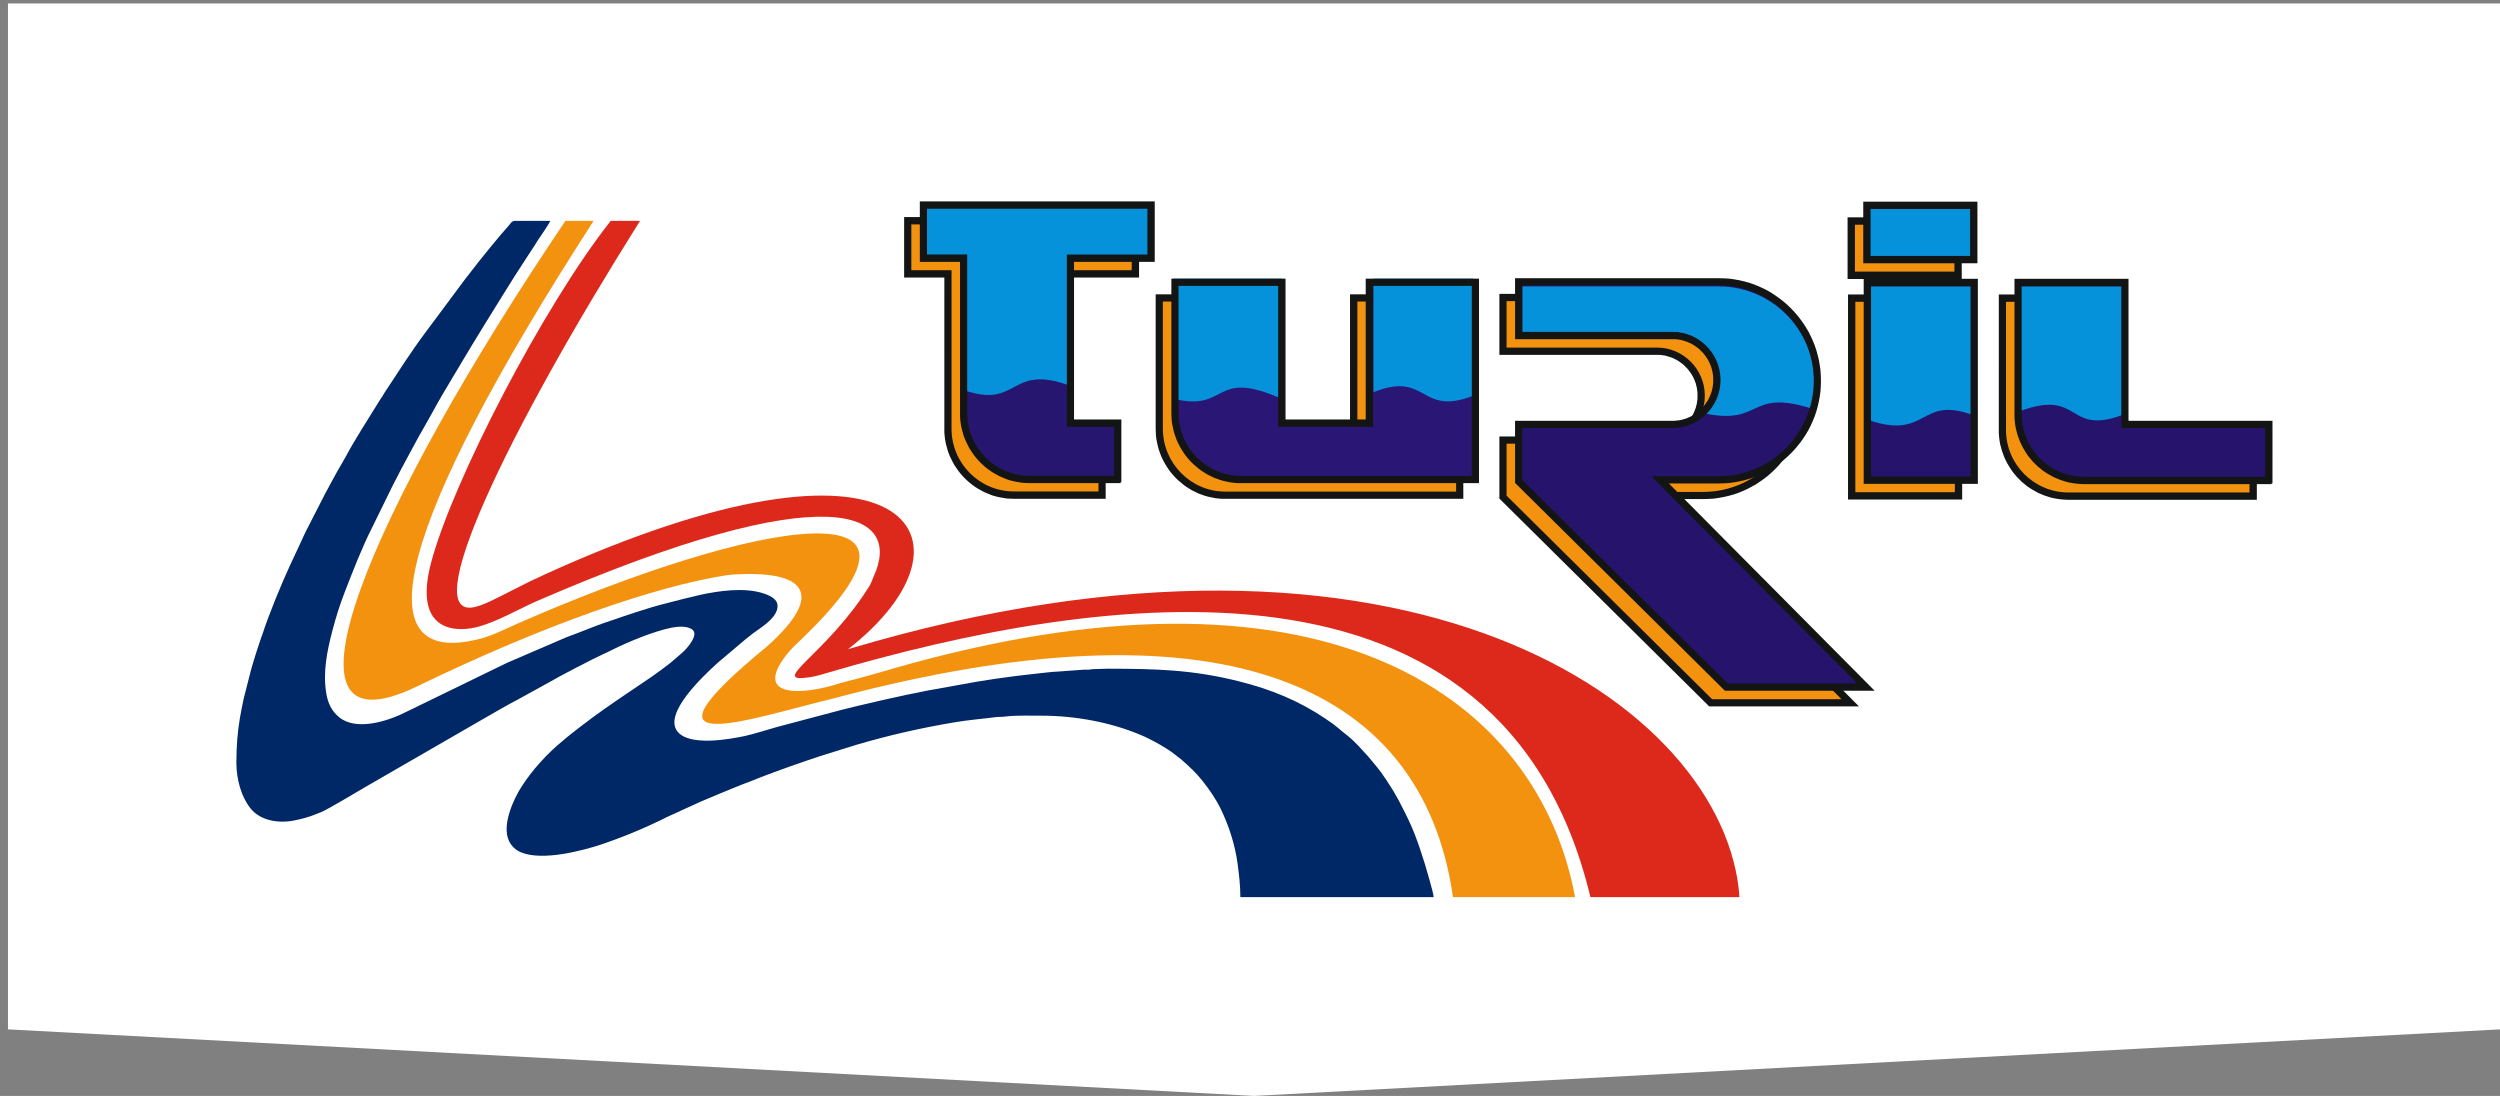
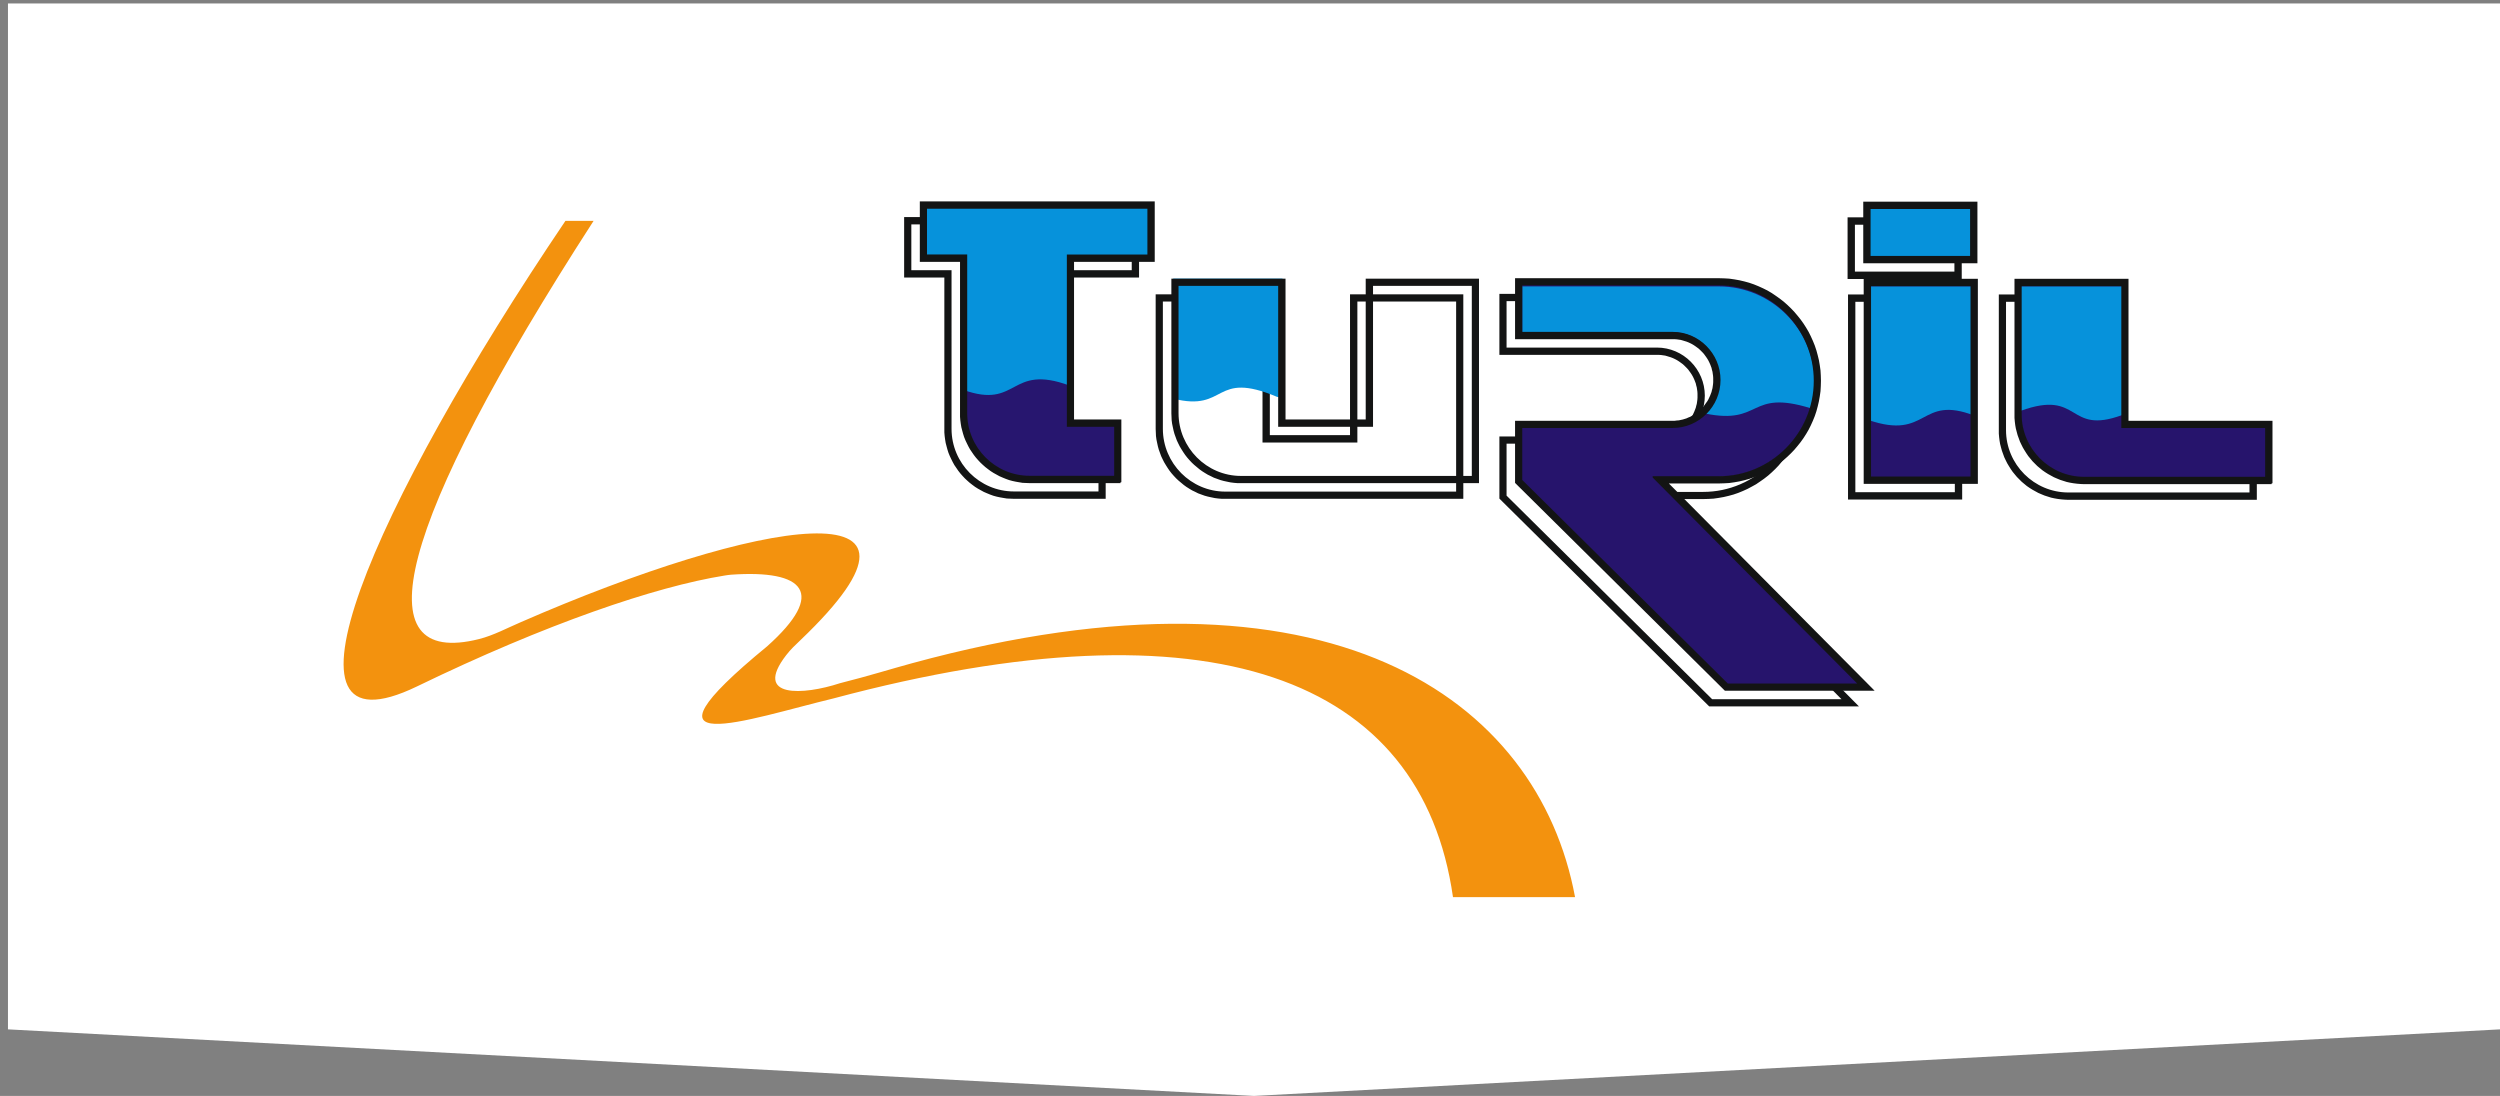
<svg xmlns="http://www.w3.org/2000/svg" version="1.1" id="Capa_2" x="0px" y="0px" width="274.615px" height="120.383px" viewBox="0 0 274.615 120.383" enable-background="new 0 0 274.615 120.383" xml:space="preserve">
  <rect x="0" y="0" width="274.615" height="120.383" fill="#808080" stroke="none" />
  <g>
    <polygon fill="#FFFFFF" points="274.615,113.071 137.745,120.383 0.875,113.071 0.875,0.383 274.615,0.383  " />
    <g>
      <g>
        <path fill-rule="evenodd" clip-rule="evenodd" fill="#F3920E" d="M65.202,24.264c-21.779,33.72-25.366,49.158-12.563,45.93     c1.579-0.4,3.077-1.214,4.576-1.854c25.956-11.331,48.787-15.278,30.723,1.965c-0.574,0.543-1.1,1.039-1.579,1.662     c-3.683,4.762,1.897,4.395,5.899,3.084c3.301-0.831,5.596-1.566,7.893-2.188c45.854-12.514,68.812,3.835,72.862,25.682h-13.409     c-3.443-24.164-26.562-32.906-68.031-21.831c-9.454,2.285-22.895,7.08-7.302-5.722c6.568-5.865,4.113-8.438-3.986-7.862     c-0.239,0.016-0.478,0.063-0.717,0.096c-7.573,1.215-19.594,5.305-33.769,12.178c-17.027,8.23-4.911-19.721,16.311-51.14H65.202z     " />
-         <path fill-rule="evenodd" clip-rule="evenodd" fill="#DC291B" d="M70.304,24.264C55.667,47.516,45.655,68.437,52.288,66.646     c0.606-0.16,1.228-0.432,1.85-0.735c1.897-0.927,3.747-1.934,5.676-2.797c40.05-18.25,48.883-3.883,33.337,8.198     c61.351-18.314,96.475,6.153,97.925,27.232h-16.374c-9.646-40.209-54.096-33.353-83.735-24.66     c-0.686,0.208-1.339,0.4-2.041,0.512c-4.72,0.703,1.977-2.557,6.633-10.116c0.143-0.24,0.271-0.655,0.382-0.895     c3.348-7.16-4.671-11.363-36.957,2.637c-2.041,0.895-4.225,2.189-6.361,2.797c-1.945,0.575-7.414,1.086-5.261-7.048     c2.359-8.854,12.276-28.079,19.722-37.507H70.304z" />
-         <path fill-rule="evenodd" clip-rule="evenodd" fill="#002867" d="M157.483,98.545c-0.048-0.608-0.781-2.957-0.941-3.564     L156,93.302c-0.367-1.086-0.781-2.205-1.275-3.228c-0.893-1.822-1.292-2.669-2.439-4.395c-0.829-1.262-1.148-1.534-1.961-2.541     l-1.068-1.167c-0.367-0.384-0.75-0.767-1.164-1.103c-1.068-0.815-1.132-1.023-2.535-1.95c-2.885-1.934-5.931-3.196-9.455-4.075     c-5.133-1.294-9.167-1.374-14.396-1.39l-1.626,0.048c-0.255,0.016-0.271,0.048-0.542,0.064c-0.175,0-0.367-0.016-0.542,0     l-2.614,0.192c-0.782,0.016-2.281,0.224-3.094,0.303c-0.669,0.064-1.339,0.16-2.025,0.24c-1.307,0.16-2.614,0.367-3.921,0.575     l-5.676,1.022c-0.606,0.128-1.259,0.271-1.881,0.383c-1.834,0.384-3.683,0.815-5.517,1.247c-0.606,0.144-1.196,0.304-1.818,0.448     l-7.11,1.885c-1.053,0.288-2.487,0.767-3.54,0.991c-1.579,0.336-6.17,1.199-7.43-0.559c-1.435-1.997,2.806-5.961,4.384-7.415     l3.077-2.605c0.208-0.176,0.398-0.304,0.606-0.48c0.111-0.08,0.191-0.143,0.303-0.239c0.876-0.639,2.264-1.47,2.599-2.541     c0.35-1.119-0.67-1.55-1.451-1.822c-2.105-0.703-4.943-0.288-6.999,0.16c-1.26,0.288-2.376,0.575-3.604,0.895     c-2.328,0.576-4.576,1.391-6.856,2.158c-1.354,0.464-2.694,1.055-4.049,1.534c-0.287,0.112-0.51,0.224-0.797,0.336l-5.899,2.541     l-11.033,5.37c-2.025,1.039-5.517,2.157-7.414,0.591c-0.781-0.656-1.211-1.486-1.387-2.557c-0.414-2.333,0.08-4.715,0.654-6.92     c0.382-1.455,0.829-2.893,1.371-4.283c0.94-2.413,1.865-4.826,3.029-7.127l2.249-4.587c0.127-0.271,0.254-0.463,0.382-0.735     c0.622-1.246,1.307-2.445,1.961-3.691c0.654-1.23,1.355-2.381,2.024-3.612c0.782-1.454,1.643-2.877,2.488-4.283     c1.132-1.901,2.248-3.771,3.412-5.641c1.451-2.317,2.854-4.65,4.353-6.92c0.319-0.48,0.59-0.911,0.909-1.391     c0.16-0.239,0.271-0.447,0.431-0.687c0.399-0.591,1.036-1.486,1.339-2.077h-3.922c-0.351,0.032-0.431,0.288-0.686,0.559     c-0.765,0.815-3.54,4.235-4.098,5.002c-0.191,0.271-0.383,0.479-0.59,0.751l-4.448,5.977c-1.499,1.998-3.125,4.539-4.48,6.6     c-0.08,0.145-0.16,0.272-0.239,0.4c-0.192,0.271-0.351,0.527-0.526,0.815c-1.132,1.853-2.408,3.787-3.428,5.689l-0.479,0.847     c-0.669,1.103-1.228,2.222-1.849,3.34l-1.324,2.589c-0.446,0.879-0.909,1.742-1.307,2.653l-1.228,2.637     c-0.94,2.029-2.312,5.353-2.997,7.479c-0.128,0.368-0.239,0.639-0.352,1.007c-0.223,0.671-0.43,1.294-0.637,1.981     c-0.096,0.352-0.191,0.64-0.288,0.991l-0.796,3.117c-0.16,0.751-0.303,1.438-0.431,2.206c-0.271,1.598-0.367,3.02-0.382,4.682     v0.368c0.032,1.663,0.526,3.547,1.515,4.794c1.084,1.422,3.157,1.726,4.847,1.375c0.367-0.064,0.718-0.16,1.037-0.24     c0.686-0.176,1.308-0.432,1.945-0.688c0.606-0.24,4.146-2.349,4.991-2.844l12.404-7.16c1.372-0.767,2.774-1.63,4.177-2.349     l3.332-1.838c1.164-0.688,5.134-2.749,6.042-3.149c0.335-0.143,0.558-0.255,0.877-0.415c1.897-0.959,4.688-2.093,6.633-2.493     c0.669-0.127,1.674-0.208,2.232,0.176c0.638,0.431,0.016,1.326-0.303,1.758c-0.207,0.271-0.366,0.431-0.605,0.687l-1.403,1.214     c-1.467,1.167-3.029,2.189-4.576,3.229c-1.817,1.23-3.619,2.461-5.341,3.803c-0.255,0.176-0.462,0.367-0.718,0.559     c-0.287,0.208-0.478,0.383-0.749,0.592l-0.51,0.432c-1.674,1.358-3.333,3.196-4.496,5.002c-0.877,1.358-2.216,4.235-1.387,5.977     c0.287,0.592,0.75,1.023,1.355,1.263c2.36,0.959,6.696-0.192,8.737-0.863c2.583-0.878,4.926-1.854,7.35-3.068l3.603-1.646     c1.244-0.527,2.424-1.023,3.684-1.534c0.638-0.256,1.211-0.496,1.85-0.72c0.287-0.111,0.589-0.239,0.908-0.368     c2.232-0.863,4.48-1.646,6.729-2.396l4.002-1.247c3.491-1.023,6.983-1.822,10.586-2.429c1.659-0.288,3.062-0.383,4.64-0.591     c0.398-0.048,0.813-0.016,1.211-0.081c0.957-0.127,2.95-0.08,3.858-0.08c3.667,0,7.573,0.719,10.857,2.11     c0.335,0.127,0.574,0.256,0.877,0.399c0.861,0.432,1.722,0.911,2.503,1.455l1.084,0.831c0.813,0.718,1.61,1.438,2.28,2.285     c0.781,0.975,1.514,2.029,2.072,3.164c0.909,1.902,1.562,3.899,1.85,6.025c0.159,1.214,0.303,2.397,0.303,3.66H157.483     L157.483,98.545z" />
      </g>
      <g>
-         <path fill-rule="evenodd" clip-rule="evenodd" fill="#F3920E" d="M184.699,47.884c1.482-0.911,2.471-2.557,2.471-4.411l0,0     c0-2.86-2.327-5.194-5.149-5.194h-16.629v-5.29h21.699c5.788,0,10.523,4.747,10.523,10.564l0,0c0,0.783-0.096,1.534-0.239,2.253     c-0.016,0-0.016,0-0.016,0c-1.037,4.747-5.262,8.31-10.268,8.31h-7.175l22.608,22.773h-14.493l-22.608-22.31l-0.032-0.463v-0.032     v-5.449h16.613c0.989,0,1.897-0.271,2.679-0.751H184.699L184.699,47.884z M214.832,47.708v6.456h-11.128v-6.472l0,0V33.054     h11.144v14.655C214.832,47.708,214.832,47.708,214.832,47.708L214.832,47.708z M247.197,54.197h-19.993     c-3.699,0-6.744-2.941-6.936-6.584l0,0c-0.015-0.127-0.015-0.24-0.015-0.351V33.054h11.144v13.999l0,0v1.583h15.8V54.197z      M120.765,54.084h-9.391c-3.826,0-6.951-3.148-6.951-6.983v-2.222l0,0V29.793h-4.417v-5.242h24.426v5.242h-8.865v15.038l0,0v3.66     h5.197V54.084z M160.05,45.391v1.71v6.983h-6.951h-8.658h-9.853c-3.811,0-6.951-3.148-6.951-6.983v-1.646l0,0V33.038h11.145     v13.041l0,0v2.413h10.22v-2.604l0,0V33.038h11.048v7.096V45.391L160.05,45.391L160.05,45.391z M203.655,24.583H214.8v5.37     h-11.145V24.583z" />
        <path fill-rule="evenodd" clip-rule="evenodd" fill="#131414" stroke="#131414" stroke-width="0.2" stroke-miterlimit="10" d="     M181.351,54.724l22.608,22.773h-16.167l-22.608-22.39l-0.382-0.383v-6.681h17.203h0.239l0.239-0.032l0.223-0.016l0.223-0.048     l0.223-0.048l0.207-0.064l0.208-0.064l0.208-0.096l0.207-0.08l0.191-0.111l0.191-0.112l0.191-0.111l0.175-0.128l0.176-0.144     l0.159-0.144l0.16-0.144l0.159-0.16l0.144-0.176l0.127-0.175l0.128-0.176l0.127-0.176l0.111-0.192l0.096-0.208l0.095-0.208     l0.08-0.208l0.08-0.208l0.048-0.208l0.063-0.224l0.032-0.224l0.032-0.24l0.016-0.224v-0.24v-0.224l-0.016-0.239l-0.032-0.224     l-0.032-0.224l-0.063-0.224l-0.048-0.224l-0.08-0.208l-0.08-0.208l-0.095-0.208l-0.096-0.191l-0.111-0.192l-0.127-0.191     l-0.128-0.176l-0.127-0.176l-0.144-0.16l-0.159-0.16l-0.16-0.16l-0.159-0.144l-0.176-0.128l-0.175-0.127l-0.191-0.128     l-0.191-0.112l-0.191-0.096l-0.207-0.096l-0.208-0.08l-0.208-0.063l-0.207-0.064l-0.223-0.064l-0.223-0.031l-0.223-0.033     l-0.239-0.016h-0.239h-17.203v-6.504h22.289l0.574,0.016l0.559,0.032l0.557,0.08l0.542,0.096l0.542,0.128l0.526,0.144     l0.511,0.176l0.51,0.208l0.494,0.224l0.479,0.24l0.462,0.271l0.447,0.304l0.431,0.304l0.431,0.336l0.398,0.351l0.383,0.368     l0.367,0.384l0.351,0.416l0.334,0.416l0.319,0.447l0.287,0.448l0.271,0.463l0.239,0.479l0.223,0.495l0.208,0.511l0.175,0.527     l0.144,0.528l0.127,0.527l0.096,0.559l0.08,0.56l0.032,0.56l0.016,0.575l-0.016,0.576l-0.032,0.559l-0.08,0.56l-0.096,0.543     l-0.127,0.543l-0.144,0.527l-0.175,0.527l-0.208,0.511l-0.223,0.496l-0.239,0.479l-0.271,0.463l-0.287,0.448l-0.319,0.447     l-0.334,0.415l-0.351,0.416l-0.367,0.384l-0.383,0.367l-0.398,0.352l-0.431,0.336l-0.431,0.303l-0.447,0.304l-0.462,0.256     l-0.479,0.255l-0.494,0.224l-0.51,0.208l-0.511,0.176l-0.526,0.144l-0.542,0.127l-0.542,0.096l-0.557,0.08l-0.559,0.032     l-0.574,0.016H181.351z M179.915,54.133l22.608,22.773h-14.493l-22.608-22.389h-0.032v-0.032v-5.849h16.629     c2.822,0,5.149-2.317,5.149-5.178l0,0c0-2.844-2.327-5.178-5.149-5.178h-16.629v-5.305h21.699     c5.788,0,10.523,4.762,10.523,10.579l0,0c0,5.817-4.735,10.58-10.523,10.58H179.915z M203.655,24.583h11.129v5.354h-11.129     V24.583z M203.703,33.054h11.128v21.111h-11.128V33.054z M247.197,54.197h-19.993c-3.826,0-6.951-3.132-6.951-6.952V33.054     h11.144v15.582h15.8V54.197z M120.765,54.084h-9.391c-3.826,0-6.951-3.132-6.951-6.983V29.777h-4.417v-5.226h24.41v5.226h-8.849     v18.73h5.197V54.084z M160.05,33.021v7.096v6.984v7h-6.951h-8.658h-9.853c-3.811,0-6.951-3.148-6.951-7v-14.08h11.145v15.486     h10.22V33.021H160.05z M203.049,23.976h12.34v6.568h-12.34V23.976z M203.097,32.447h12.34v22.325h-12.34V32.447z M247.803,54.804     h-20.599l-0.383-0.017l-0.382-0.031l-0.383-0.048l-0.367-0.064l-0.367-0.08l-0.351-0.112l-0.351-0.112l-0.35-0.144l-0.335-0.144     l-0.319-0.176l-0.319-0.176l-0.303-0.191l-0.302-0.208l-0.271-0.224l-0.287-0.24l-0.255-0.256l-0.255-0.256l-0.24-0.288     l-0.223-0.271l-0.208-0.304l-0.191-0.303l-0.191-0.32l-0.16-0.32l-0.159-0.336l-0.128-0.352l-0.127-0.351l-0.096-0.352     l-0.096-0.367l-0.063-0.368l-0.047-0.384l-0.033-0.383v-0.367V32.447h12.325v15.597h15.816V54.804z M121.354,54.692h-9.98     l-0.382-0.016l-0.383-0.016l-0.383-0.064l-0.366-0.063l-0.367-0.08l-0.351-0.096l-0.351-0.127l-0.351-0.145l-0.334-0.144     l-0.319-0.176l-0.319-0.176l-0.303-0.192l-0.303-0.224l-0.287-0.224l-0.271-0.24l-0.254-0.239l-0.255-0.272l-0.239-0.271     l-0.223-0.288l-0.207-0.304l-0.208-0.304l-0.175-0.319l-0.159-0.32l-0.16-0.335l-0.144-0.352l-0.112-0.352l-0.095-0.351     l-0.096-0.368l-0.064-0.384l-0.048-0.367l-0.032-0.383v-0.384V30.384h-4.417v-6.44h25.605v6.44h-8.864V47.9h5.197V54.692z      M160.639,32.431v22.261h-26.051h-0.383l-0.382-0.032l-0.367-0.048l-0.383-0.08l-0.366-0.08l-0.352-0.096l-0.351-0.127     l-0.35-0.128l-0.319-0.16L131,53.781l-0.319-0.191l-0.303-0.192l-0.287-0.208l-0.287-0.24l-0.287-0.24l-0.255-0.239l-0.255-0.272     l-0.239-0.271l-0.224-0.288l-0.207-0.304l-0.191-0.304l-0.191-0.319l-0.16-0.32l-0.159-0.335l-0.127-0.352l-0.127-0.352     l-0.096-0.351l-0.08-0.368l-0.08-0.384l-0.048-0.367l-0.016-0.383l-0.017-0.384V32.431h12.341V47.9h9.008V32.431H160.639z" />
      </g>
      <g>
        <path fill-rule="evenodd" clip-rule="evenodd" fill="#26146C" d="M186.42,46.162c1.483-0.911,2.472-2.557,2.472-4.411l0,0     c0-2.861-2.328-5.194-5.151-5.194h-16.628v-5.29h21.699c5.787,0,10.522,4.747,10.522,10.564l0,0c0,0.783-0.096,1.534-0.239,2.253     c-0.016,0-0.016,0-0.016,0c-1.036,4.747-5.262,8.311-10.267,8.311h-7.175l22.607,22.773h-14.492l-22.608-22.31l-0.031-0.463     v-0.032v-5.45h16.613c0.988,0,1.897-0.271,2.679-0.751H186.42L186.42,46.162z" />
        <path fill-rule="evenodd" clip-rule="evenodd" fill="#26146C" d="M216.553,45.986v6.457h-11.127v-6.472l0,0V31.332h11.144v14.655     C216.553,45.986,216.553,45.986,216.553,45.986L216.553,45.986z" />
        <path fill-rule="evenodd" clip-rule="evenodd" fill="#26146C" d="M248.919,52.475h-19.993c-3.699,0-6.744-2.94-6.935-6.584l0,0     c-0.017-0.128-0.017-0.24-0.017-0.352V31.332h11.144v14l0,0v1.582h15.801V52.475z" />
        <path fill-rule="evenodd" clip-rule="evenodd" fill="#27166F" d="M122.487,52.363h-9.392c-3.826,0-6.951-3.148-6.951-6.984     v-2.222l0,0V28.071h-4.416V22.83h24.426v5.242h-8.865V43.11l0,0v3.659h5.198V52.363z" />
-         <path fill-rule="evenodd" clip-rule="evenodd" fill="#2A1674" d="M161.772,43.669v1.709v6.984h-6.952h-8.657h-9.853     c-3.811,0-6.952-3.148-6.952-6.984v-1.646l0,0V31.315h11.144v13.041l0,0v2.413h10.22v-2.604l0,0V31.315h11.049v7.095V43.669     L161.772,43.669L161.772,43.669z" />
      </g>
      <g>
        <rect x="205.377" y="22.861" fill-rule="evenodd" clip-rule="evenodd" fill="#0692DB" width="11.144" height="5.37" />
        <path fill-rule="evenodd" clip-rule="evenodd" fill="#0692DB" d="M101.317,22.526v5.584h4.468v14.704     c6.143,2.23,5.026-2.938,11.728-0.45V28.11h8.935v-5.584H101.317z" />
        <g>
          <g>
            <path fill-rule="evenodd" clip-rule="evenodd" fill="#0692DB" d="M140.305,43.604h0.567v-13h-12v12.57v0.615       C134.872,45.298,133.187,40.604,140.305,43.604z" />
-             <path fill-rule="evenodd" clip-rule="evenodd" fill="#0692DB" d="M161.872,43.452v-0.341v-5.258v-7.249h-11V43.08       C156.872,40.68,155.872,45.813,161.872,43.452z" />
          </g>
        </g>
        <path fill-rule="evenodd" clip-rule="evenodd" fill="#0692DB" d="M188.892,41.716c0,1.441-0.602,2.77-1.565,3.712     c6.273,1.282,4.692-2.712,11.579-0.581c0.063-0.219,0.125-0.542,0.174-0.542c0,0,0,0,0.016,0     c0.143-1.117,0.239-1.483,0.239-2.267c0-5.817-4.735-10.578-10.522-10.578h-21.597v5.026h16.526     C186.564,36.488,188.892,38.856,188.892,41.716z" />
        <path fill-rule="evenodd" clip-rule="evenodd" fill="#0692DB" d="M216.918,45.67V31.461h-11.727v14.509v0.148     C211.893,48.446,210.776,43.282,216.918,45.67z" />
        <path fill-rule="evenodd" clip-rule="evenodd" fill="#0692DB" d="M233.114,45.588v-0.257v-13.87h-11.169v13.676     C228.646,42.689,226.971,47.857,233.114,45.588z" />
      </g>
      <path fill-rule="evenodd" clip-rule="evenodd" fill="#131414" stroke="#131414" stroke-width="0.2" stroke-miterlimit="10" d="    M183.073,53.002l22.608,22.773h-16.167l-22.608-22.39l-0.383-0.383v-6.681h17.204h0.239l0.239-0.032l0.224-0.015l0.224-0.048    l0.223-0.048l0.208-0.064l0.207-0.064l0.207-0.096l0.208-0.08l0.192-0.112l0.191-0.111l0.191-0.112l0.175-0.127l0.175-0.144    l0.159-0.144l0.161-0.144l0.159-0.16l0.143-0.176l0.128-0.176l0.127-0.175l0.127-0.176l0.112-0.192l0.096-0.208l0.096-0.208    l0.08-0.208l0.08-0.208l0.048-0.208l0.063-0.224l0.031-0.224l0.033-0.24l0.016-0.224v-0.24v-0.224l-0.016-0.24l-0.033-0.224    l-0.031-0.224l-0.063-0.224l-0.048-0.224l-0.08-0.208l-0.08-0.208l-0.096-0.208l-0.096-0.192l-0.112-0.191l-0.127-0.192    l-0.127-0.175l-0.128-0.176l-0.143-0.16l-0.159-0.16l-0.161-0.16l-0.159-0.144l-0.175-0.127l-0.175-0.127l-0.191-0.128    l-0.191-0.112l-0.192-0.096l-0.208-0.096l-0.207-0.08l-0.207-0.063l-0.208-0.064l-0.223-0.064l-0.224-0.032l-0.224-0.032    l-0.239-0.016h-0.239h-17.204V30.66h22.29l0.573,0.016l0.559,0.032l0.558,0.08l0.542,0.096l0.542,0.127l0.525,0.144l0.51,0.176    l0.511,0.208l0.494,0.224l0.479,0.24l0.461,0.272l0.447,0.304l0.429,0.304l0.431,0.335l0.398,0.352l0.383,0.368l0.366,0.383    l0.352,0.416l0.334,0.415l0.319,0.447l0.287,0.447l0.271,0.464l0.239,0.479l0.224,0.496l0.207,0.511l0.176,0.527l0.143,0.527    l0.127,0.527l0.096,0.56l0.08,0.56l0.032,0.559l0.016,0.576l-0.016,0.575l-0.032,0.56l-0.08,0.56l-0.096,0.543l-0.127,0.543    l-0.143,0.528l-0.176,0.527l-0.207,0.512l-0.224,0.495l-0.239,0.479l-0.271,0.463l-0.287,0.448l-0.319,0.447l-0.334,0.416    l-0.352,0.416l-0.366,0.383l-0.383,0.368l-0.398,0.352l-0.431,0.336l-0.429,0.304l-0.447,0.304l-0.461,0.255l-0.479,0.256    l-0.494,0.224l-0.511,0.208l-0.51,0.176l-0.525,0.144l-0.542,0.128l-0.542,0.096l-0.558,0.08l-0.559,0.032l-0.573,0.017H183.073z     M181.638,52.411l22.607,22.773h-14.492l-22.608-22.39h-0.031v-0.031v-5.85h16.628c2.823,0,5.151-2.317,5.151-5.178l0,0    c0-2.845-2.328-5.178-5.151-5.178h-16.628v-5.306h21.699c5.787,0,10.522,4.763,10.522,10.58l0,0    c0,5.817-4.735,10.579-10.522,10.579H181.638z M205.377,22.861h11.129v5.354h-11.129V22.861z M205.426,31.332h11.127v21.111    h-11.127V31.332z M248.919,52.475h-19.993c-3.827,0-6.952-3.132-6.952-6.952V31.332h11.144v15.582h15.801V52.475z M122.487,52.363    h-9.392c-3.826,0-6.951-3.132-6.951-6.984V28.055h-4.416V22.83h24.409v5.226h-8.848v18.73h5.198V52.363z M161.772,31.3v7.096    v6.983v7h-6.952h-8.657h-9.853c-3.811,0-6.952-3.148-6.952-7V31.3h11.144v15.485h10.22V31.3H161.772z M204.771,22.254h12.341    v6.568h-12.341V22.254z M204.819,30.724h12.341V53.05h-12.341V30.724z M249.524,53.082h-20.599l-0.383-0.016l-0.382-0.032    l-0.383-0.048l-0.367-0.063l-0.367-0.08l-0.351-0.112l-0.351-0.112l-0.35-0.144l-0.335-0.144l-0.319-0.175l-0.319-0.176    l-0.303-0.192l-0.302-0.208l-0.271-0.224l-0.288-0.24l-0.255-0.255l-0.255-0.256l-0.239-0.288l-0.224-0.272l-0.207-0.304    l-0.191-0.304l-0.191-0.319l-0.16-0.32l-0.16-0.335l-0.127-0.352l-0.128-0.352l-0.094-0.352l-0.096-0.367l-0.064-0.368    l-0.047-0.384l-0.033-0.383v-0.368V30.724h12.324v15.598h15.816V53.082z M123.077,52.97h-9.981l-0.382-0.016l-0.383-0.016    l-0.383-0.064l-0.367-0.064l-0.366-0.08l-0.351-0.096l-0.351-0.128l-0.351-0.144l-0.335-0.144l-0.318-0.176l-0.319-0.176    l-0.303-0.192l-0.303-0.224l-0.287-0.223l-0.271-0.24l-0.255-0.24l-0.255-0.271l-0.239-0.272l-0.223-0.288l-0.208-0.304    l-0.207-0.303l-0.176-0.32l-0.159-0.32l-0.16-0.335l-0.143-0.352l-0.111-0.352l-0.096-0.352l-0.096-0.368l-0.063-0.384    l-0.048-0.367l-0.032-0.384v-0.383V28.663h-4.417v-6.44h25.605v6.44h-8.864v17.516h5.197V52.97z M162.362,30.708V52.97h-26.051    h-0.383l-0.382-0.032l-0.367-0.048l-0.383-0.08l-0.367-0.08l-0.351-0.096l-0.35-0.128l-0.351-0.127l-0.319-0.16l-0.334-0.16    l-0.318-0.192l-0.303-0.192l-0.287-0.207l-0.287-0.24l-0.287-0.24l-0.255-0.24l-0.255-0.271l-0.239-0.272l-0.223-0.288    l-0.208-0.304l-0.191-0.303l-0.192-0.32l-0.159-0.32l-0.159-0.335l-0.128-0.352l-0.127-0.352l-0.096-0.352l-0.08-0.368    l-0.08-0.384l-0.048-0.367l-0.016-0.384l-0.016-0.383V30.708h12.34v15.47h9.008v-15.47H162.362z" />
    </g>
  </g>
</svg>